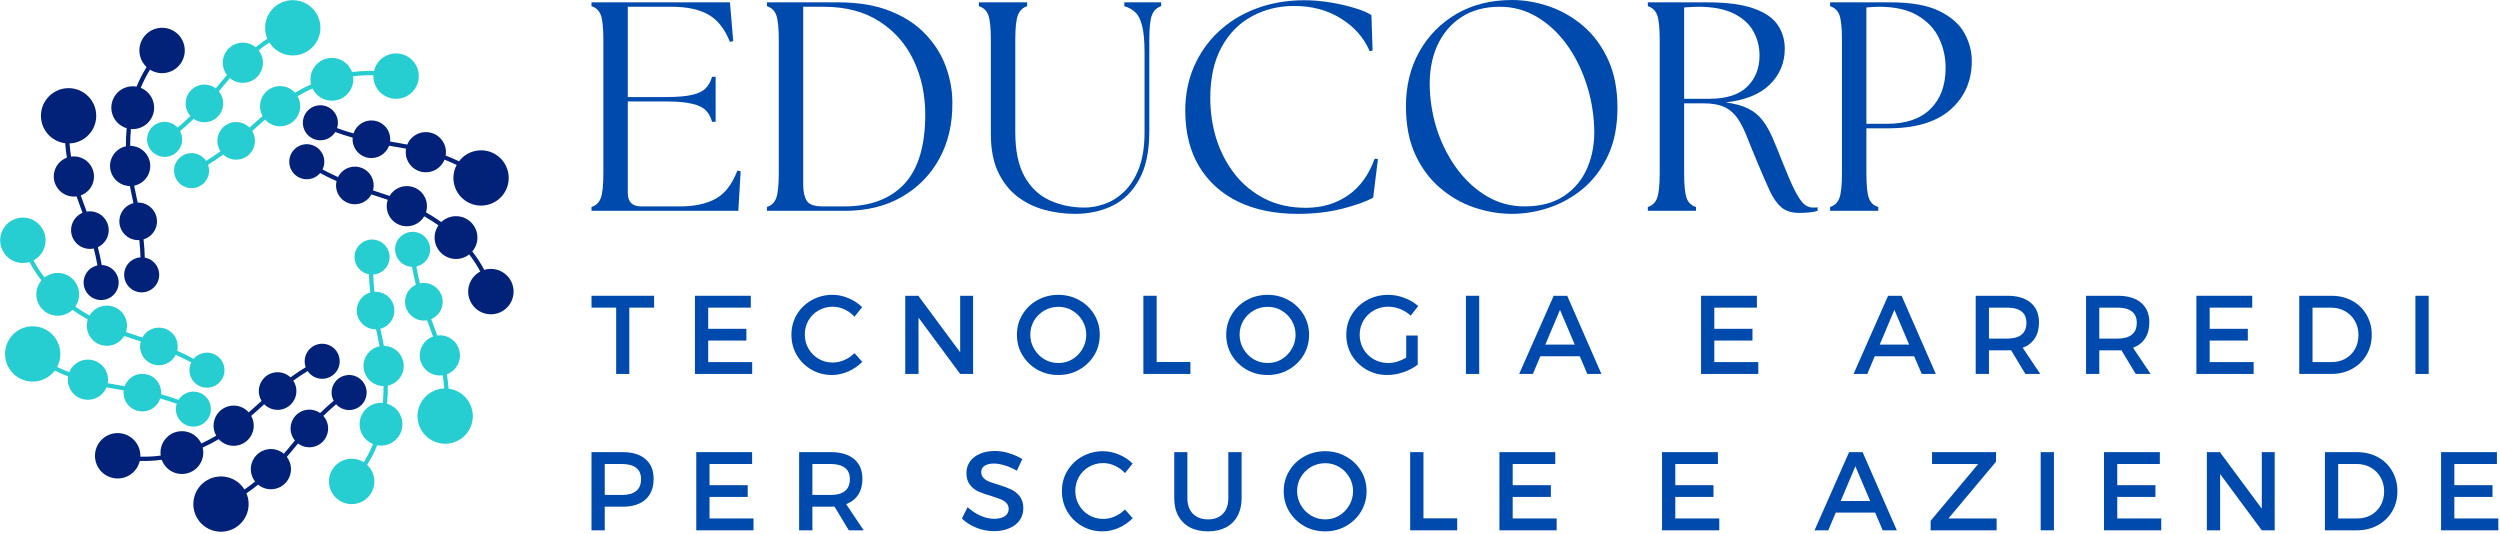
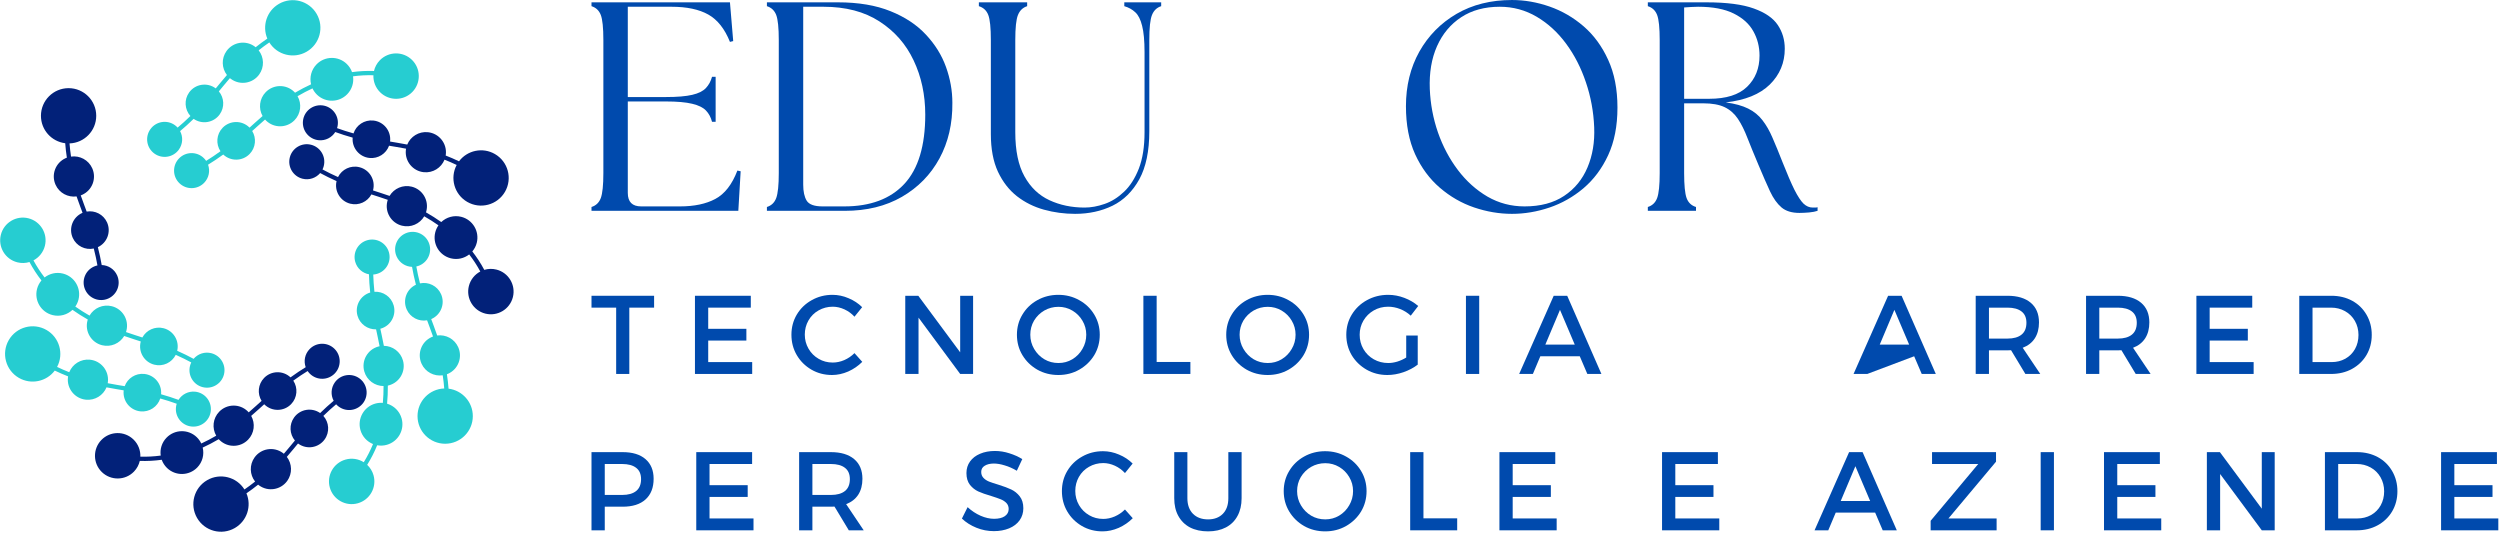
<svg xmlns="http://www.w3.org/2000/svg" width="100%" height="100%" viewBox="0 0 941 201" version="1.1" xml:space="preserve" style="fill-rule:evenodd;clip-rule:evenodd;stroke-linejoin:round;stroke-miterlimit:2;">
  <g transform="matrix(1,0,0,1,-23.299,-478.77)">
    <g transform="matrix(1,0,0,1,0,-128.257)">
      <g transform="matrix(2.102,0,0,2.102,-979.884,323.231)">
        <g transform="matrix(1,0,0,1,464.383,-174.145)">
          <g transform="matrix(1,0,0,1,116.058,346.909)">
            <g>
              <path d="M2.729,0L2.729,-0.687C3.531,-0.937 4.089,-1.469 4.396,-2.292C4.698,-3.109 4.854,-4.604 4.854,-6.771L4.854,-30.562C4.854,-32.771 4.698,-34.271 4.396,-35.062C4.089,-35.865 3.531,-36.396 2.729,-36.646L2.729,-37.333L27.521,-37.333L28.104,-30.396L27.521,-30.25C26.589,-32.583 25.297,-34.214 23.646,-35.146C21.99,-36.073 19.797,-36.542 17.063,-36.542L9.229,-36.542L9.229,-20.375L16.063,-20.375C18.073,-20.375 19.646,-20.505 20.771,-20.771C21.896,-21.031 22.714,-21.443 23.229,-22C23.74,-22.552 24.104,-23.219 24.313,-24L24.958,-24L24.958,-15.937L24.313,-15.937C24.104,-16.755 23.74,-17.427 23.229,-17.958C22.714,-18.5 21.896,-18.901 20.771,-19.167C19.646,-19.443 18.073,-19.583 16.063,-19.583L9.229,-19.583L9.229,-3.208C9.229,-1.594 10.026,-0.792 11.625,-0.792L18.563,-0.792C21.115,-0.792 23.229,-1.234 24.896,-2.125C26.573,-3.01 27.896,-4.708 28.854,-7.208L29.438,-7.083L29.021,0L2.729,0Z" style="fill:rgb(0,74,173);fill-rule:nonzero;" />
            </g>
          </g>
          <g transform="matrix(1,0,0,1,147.469,346.909)">
            <g>
              <path d="M2.729,0L2.729,-0.687C3.531,-0.937 4.089,-1.469 4.396,-2.292C4.698,-3.109 4.854,-4.604 4.854,-6.771L4.854,-30.562C4.854,-32.771 4.698,-34.271 4.396,-35.062C4.089,-35.865 3.531,-36.396 2.729,-36.646L2.729,-37.333L15.458,-37.333C19.125,-37.333 22.255,-36.802 24.854,-35.75C27.448,-34.708 29.563,-33.312 31.188,-31.562C32.823,-29.823 34.026,-27.896 34.792,-25.771C35.552,-23.656 35.938,-21.521 35.938,-19.354C35.979,-15.615 35.208,-12.292 33.625,-9.375C32.042,-6.469 29.797,-4.177 26.896,-2.5C24.005,-0.833 20.604,0 16.688,0L2.729,0ZM9.229,-4.687C9.229,-3.448 9.438,-2.49 9.854,-1.812C10.281,-1.13 11.229,-0.792 12.688,-0.792L16.583,-0.792C21.25,-0.792 24.833,-2.13 27.333,-4.812C29.833,-7.505 31.083,-11.646 31.083,-17.229C31.083,-20.781 30.385,-24.021 29,-26.937C27.625,-29.854 25.583,-32.177 22.875,-33.917C20.177,-35.667 16.839,-36.542 12.854,-36.542L9.229,-36.542L9.229,-4.687Z" style="fill:rgb(0,74,173);fill-rule:nonzero;" />
            </g>
          </g>
          <g transform="matrix(1,0,0,1,186.131,346.909)">
            <g>
              <path d="M19.25,0.542C17.333,0.542 15.469,0.292 13.667,-0.208C11.875,-0.708 10.271,-1.505 8.854,-2.604C7.438,-3.714 6.297,-5.177 5.438,-7C4.589,-8.833 4.167,-11.083 4.167,-13.75L4.167,-30.562C4.167,-32.771 4.01,-34.271 3.708,-35.062C3.401,-35.865 2.839,-36.396 2.021,-36.646L2.021,-37.333L10.667,-37.333L10.667,-36.646C9.885,-36.396 9.339,-35.865 9.021,-35.062C8.698,-34.271 8.542,-32.771 8.542,-30.562L8.542,-14.083C8.542,-10.776 9.089,-8.135 10.188,-6.167C11.281,-4.193 12.776,-2.771 14.667,-1.896C16.552,-1.021 18.651,-0.583 20.958,-0.583C22.094,-0.583 23.281,-0.797 24.521,-1.229C25.771,-1.656 26.938,-2.385 28.021,-3.417C29.104,-4.443 29.984,-5.823 30.667,-7.562C31.344,-9.312 31.688,-11.484 31.688,-14.083L31.688,-28.417C31.688,-30.443 31.542,-32.021 31.25,-33.146C30.969,-34.271 30.563,-35.073 30.021,-35.562C29.49,-36.062 28.839,-36.422 28.063,-36.646L28.063,-37.333L34.667,-37.333L34.667,-36.646C33.885,-36.396 33.339,-35.865 33.021,-35.062C32.698,-34.271 32.542,-32.771 32.542,-30.562L32.542,-14.25C32.542,-10.693 31.943,-7.823 30.75,-5.646C29.552,-3.479 27.958,-1.901 25.958,-0.917C23.969,0.052 21.734,0.542 19.25,0.542Z" style="fill:rgb(0,74,173);fill-rule:nonzero;" />
            </g>
          </g>
          <g transform="matrix(1,0,0,1,222.341,346.909)">
            <g>
-               <path d="M22.875,0.542C18.792,0.542 15.24,-0.187 12.229,-1.646C9.229,-3.104 6.901,-5.208 5.25,-7.958C3.594,-10.719 2.771,-14.042 2.771,-17.917C2.771,-20.76 3.281,-23.385 4.313,-25.792C5.354,-28.193 6.823,-30.292 8.729,-32.083C10.63,-33.875 12.885,-35.255 15.5,-36.229C18.109,-37.214 20.979,-37.708 24.104,-37.708C25.63,-37.708 27.188,-37.573 28.771,-37.312C30.354,-37.047 31.797,-36.714 33.104,-36.312C34.422,-35.922 35.422,-35.5 36.104,-35.042L36.313,-28.687L35.792,-28.583C34.76,-31 33.047,-32.948 30.646,-34.437C28.24,-35.937 25.458,-36.687 22.292,-36.687C19.484,-36.687 16.943,-36.062 14.667,-34.812C12.385,-33.573 10.583,-31.729 9.25,-29.271C7.917,-26.823 7.25,-23.792 7.25,-20.167C7.25,-17.667 7.609,-15.24 8.333,-12.896C9.068,-10.562 10.167,-8.458 11.625,-6.583C13.083,-4.719 14.875,-3.25 17,-2.167C19.135,-1.083 21.594,-0.542 24.375,-0.542C27.25,-0.542 29.76,-1.281 31.917,-2.771C34.068,-4.271 35.656,-6.458 36.688,-9.333L37.271,-9.271L36.417,-2.354C35.177,-1.672 33.359,-1.021 30.958,-0.396C28.552,0.229 25.859,0.542 22.875,0.542Z" style="fill:rgb(0,74,173);fill-rule:nonzero;" />
-             </g>
+               </g>
          </g>
          <g transform="matrix(1,0,0,1,261.857,346.909)">
            <g>
              <path d="M21.75,0.542C19.484,0.542 17.229,0.156 14.979,-0.604C12.74,-1.365 10.698,-2.542 8.854,-4.125C7.005,-5.708 5.526,-7.708 4.417,-10.125C3.318,-12.542 2.771,-15.406 2.771,-18.729C2.771,-22.38 3.568,-25.635 5.167,-28.5C6.776,-31.359 9,-33.615 11.833,-35.271C14.677,-36.922 17.984,-37.75 21.75,-37.75C24,-37.75 26.24,-37.359 28.479,-36.583C30.714,-35.802 32.75,-34.625 34.583,-33.042C36.417,-31.458 37.88,-29.458 38.979,-27.042C40.089,-24.625 40.646,-21.776 40.646,-18.5C40.646,-15.193 40.089,-12.344 38.979,-9.958C37.88,-7.583 36.406,-5.609 34.563,-4.042C32.714,-2.484 30.677,-1.333 28.458,-0.583C26.234,0.167 24,0.542 21.75,0.542ZM7.042,-21.812C7.151,-19.146 7.635,-16.552 8.5,-14.042C9.375,-11.542 10.568,-9.292 12.083,-7.292C13.594,-5.302 15.359,-3.719 17.375,-2.542C19.401,-1.375 21.609,-0.792 24,-0.792C26.844,-0.792 29.208,-1.417 31.083,-2.667C32.969,-3.917 34.365,-5.609 35.271,-7.75C36.188,-9.901 36.589,-12.312 36.479,-14.979C36.365,-17.755 35.875,-20.427 35,-23C34.135,-25.583 32.958,-27.885 31.458,-29.917C29.969,-31.943 28.214,-33.552 26.188,-34.75C24.156,-35.943 21.958,-36.542 19.583,-36.542C16.875,-36.542 14.568,-35.917 12.667,-34.667C10.76,-33.417 9.318,-31.687 8.333,-29.479C7.359,-27.281 6.927,-24.729 7.042,-21.812Z" style="fill:rgb(0,74,173);fill-rule:nonzero;" />
            </g>
          </g>
          <g transform="matrix(1,0,0,1,305.213,346.909)">
            <g>
              <path d="M29.875,0.375C28.51,0.375 27.443,0.047 26.667,-0.604C25.885,-1.271 25.198,-2.234 24.604,-3.5C24.021,-4.76 23.339,-6.318 22.563,-8.167C21.781,-10.01 21.125,-11.625 20.583,-13C20.052,-14.385 19.479,-15.547 18.854,-16.479C18.229,-17.406 17.438,-18.104 16.479,-18.562C15.521,-19.021 14.24,-19.25 12.646,-19.25L9.229,-19.25L9.229,-6.771C9.229,-4.604 9.375,-3.109 9.667,-2.292C9.969,-1.469 10.531,-0.937 11.354,-0.687L11.354,0L2.729,0L2.729,-0.687C3.531,-0.937 4.089,-1.469 4.396,-2.292C4.698,-3.109 4.854,-4.604 4.854,-6.771L4.854,-30.562C4.854,-32.771 4.698,-34.271 4.396,-35.062C4.089,-35.865 3.531,-36.396 2.729,-36.646L2.729,-37.333L13.229,-37.333C16.854,-37.333 19.677,-36.964 21.708,-36.229C23.734,-35.505 25.167,-34.521 26,-33.271C26.833,-32.031 27.25,-30.615 27.25,-29.021C27.25,-26.521 26.359,-24.385 24.583,-22.625C22.802,-20.875 20.172,-19.802 16.688,-19.417C18.323,-19.193 19.656,-18.823 20.688,-18.312C21.729,-17.797 22.583,-17.104 23.25,-16.229C23.927,-15.365 24.531,-14.312 25.063,-13.062C25.604,-11.823 26.193,-10.385 26.833,-8.75C27.677,-6.609 28.396,-4.948 28.979,-3.771C29.573,-2.604 30.115,-1.776 30.604,-1.292C31.104,-0.818 31.656,-0.583 32.271,-0.583L32.729,-0.583C32.854,-0.583 32.984,-0.604 33.125,-0.646L33.125,0C32.734,0.135 32.229,0.234 31.604,0.292C30.979,0.344 30.401,0.375 29.875,0.375ZM9.229,-20.062L13.708,-20.062C16.76,-20.062 19.026,-20.776 20.5,-22.208C21.984,-23.651 22.729,-25.51 22.729,-27.792C22.729,-29.385 22.359,-30.839 21.625,-32.146C20.901,-33.464 19.729,-34.526 18.104,-35.333C16.49,-36.135 14.365,-36.542 11.729,-36.542C11.339,-36.542 10.927,-36.526 10.5,-36.5C10.083,-36.484 9.656,-36.458 9.229,-36.417L9.229,-20.062Z" style="fill:rgb(0,74,173);fill-rule:nonzero;" />
            </g>
          </g>
          <g transform="matrix(1,0,0,1,337.85,346.909)">
            <g>
-               <path d="M2.729,0L2.729,-0.687C3.531,-0.937 4.089,-1.469 4.396,-2.292C4.698,-3.109 4.854,-4.604 4.854,-6.771L4.854,-30.562C4.854,-32.771 4.698,-34.271 4.396,-35.062C4.089,-35.865 3.531,-36.396 2.729,-36.646L2.729,-37.333L13.542,-37.333C17.234,-37.333 20.135,-36.818 22.25,-35.792C24.375,-34.76 25.88,-33.443 26.771,-31.833C27.656,-30.234 28.104,-28.568 28.104,-26.833C28.104,-23.276 26.833,-20.375 24.292,-18.125C21.75,-15.885 17.99,-14.771 13.021,-14.771L9.229,-14.771L9.229,-6.771C9.229,-4.604 9.375,-3.109 9.667,-2.292C9.969,-1.469 10.531,-0.937 11.354,-0.687L11.354,0L2.729,0ZM9.229,-15.583L12.917,-15.583C16.318,-15.583 18.917,-16.469 20.708,-18.25C22.51,-20.026 23.417,-22.479 23.417,-25.604C23.417,-27.521 23.01,-29.302 22.208,-30.958C21.417,-32.609 20.146,-33.948 18.396,-34.979C16.656,-36.021 14.344,-36.542 11.458,-36.542C11.109,-36.542 10.729,-36.526 10.313,-36.5C9.906,-36.484 9.547,-36.458 9.229,-36.417L9.229,-15.583Z" style="fill:rgb(0,74,173);fill-rule:nonzero;" />
-             </g>
+               </g>
          </g>
        </g>
        <g transform="matrix(1,0,0,1,508.5,-174.145)">
          <g transform="matrix(1,0,0,1,74.483,376.12)">
            <g>
              <path d="M0.188,-11.875L0.188,-14L11.396,-14L11.396,-11.875L6.958,-11.875L6.958,0L4.604,0L4.604,-11.875L0.188,-11.875Z" style="fill:rgb(0,74,173);fill-rule:nonzero;" />
            </g>
          </g>
          <g transform="matrix(1,0,0,1,91.362,376.12)">
            <g>
              <path d="M1.833,0L1.833,-14L11.833,-14L11.833,-11.875L4.208,-11.875L4.208,-8.083L11.042,-8.083L11.042,-5.979L4.208,-5.979L4.208,-2.125L12.083,-2.125L12.083,0L1.833,0Z" style="fill:rgb(0,74,173);fill-rule:nonzero;" />
            </g>
          </g>
          <g transform="matrix(1,0,0,1,109.782,376.12)">
            <g>
              <path d="M11.979,-10.25C11.479,-10.802 10.88,-11.24 10.188,-11.562C9.49,-11.88 8.792,-12.042 8.083,-12.042C7.167,-12.042 6.318,-11.818 5.542,-11.375C4.776,-10.943 4.172,-10.339 3.729,-9.562C3.297,-8.797 3.083,-7.958 3.083,-7.042C3.083,-6.135 3.302,-5.297 3.75,-4.521C4.193,-3.755 4.797,-3.151 5.563,-2.708C6.323,-2.26 7.167,-2.042 8.083,-2.042C8.776,-2.042 9.464,-2.187 10.146,-2.479C10.839,-2.781 11.448,-3.198 11.979,-3.729L13.375,-2.167C12.651,-1.443 11.813,-0.865 10.854,-0.437C9.896,-0.021 8.927,0.188 7.958,0.188C6.609,0.188 5.38,-0.13 4.271,-0.771C3.156,-1.422 2.281,-2.292 1.646,-3.375C1.005,-4.469 0.688,-5.687 0.688,-7.021C0.688,-8.339 1.005,-9.542 1.646,-10.625C2.297,-11.719 3.188,-12.583 4.313,-13.208C5.438,-13.844 6.677,-14.167 8.042,-14.167C9.026,-14.167 9.984,-13.964 10.917,-13.562C11.859,-13.172 12.672,-12.635 13.354,-11.958L11.979,-10.25Z" style="fill:rgb(0,74,173);fill-rule:nonzero;" />
            </g>
          </g>
          <g transform="matrix(1,0,0,1,129.022,376.12)">
            <g>
              <path d="M11.667,-3.875L11.667,-14L13.979,-14L13.979,0L11.667,0L4.208,-10.083L4.208,0L1.833,0L1.833,-14L4.167,-14L11.667,-3.875Z" style="fill:rgb(0,74,173);fill-rule:nonzero;" />
            </g>
          </g>
          <g transform="matrix(1,0,0,1,150.162,376.12)">
            <g>
              <path d="M8.104,-14.167C9.479,-14.167 10.729,-13.844 11.854,-13.208C12.99,-12.583 13.885,-11.719 14.542,-10.625C15.193,-9.542 15.521,-8.339 15.521,-7.021C15.521,-5.687 15.193,-4.469 14.542,-3.375C13.885,-2.292 12.99,-1.422 11.854,-0.771C10.729,-0.13 9.479,0.188 8.104,0.188C6.729,0.188 5.469,-0.13 4.333,-0.771C3.208,-1.422 2.318,-2.292 1.667,-3.375C1.01,-4.469 0.688,-5.687 0.688,-7.021C0.688,-8.339 1.01,-9.542 1.667,-10.625C2.318,-11.719 3.208,-12.583 4.333,-13.208C5.469,-13.844 6.729,-14.167 8.104,-14.167ZM8.125,-12.021C7.208,-12.021 6.359,-11.797 5.583,-11.354C4.818,-10.906 4.208,-10.302 3.75,-9.542C3.302,-8.776 3.083,-7.937 3.083,-7.021C3.083,-6.104 3.313,-5.255 3.771,-4.479C4.229,-3.698 4.839,-3.083 5.604,-2.625C6.365,-2.177 7.208,-1.958 8.125,-1.958C9.026,-1.958 9.854,-2.177 10.604,-2.625C11.365,-3.083 11.969,-3.698 12.417,-4.479C12.875,-5.255 13.104,-6.104 13.104,-7.021C13.104,-7.937 12.875,-8.776 12.417,-9.542C11.969,-10.302 11.365,-10.906 10.604,-11.354C9.854,-11.797 9.026,-12.021 8.125,-12.021Z" style="fill:rgb(0,74,173);fill-rule:nonzero;" />
            </g>
          </g>
          <g transform="matrix(1,0,0,1,171.662,376.12)">
            <g>
              <path d="M1.833,0L1.833,-14L4.208,-14L4.208,-2.146L10.25,-2.146L10.25,0L1.833,0Z" style="fill:rgb(0,74,173);fill-rule:nonzero;" />
            </g>
          </g>
          <g transform="matrix(1,0,0,1,187.642,376.12)">
            <g>
              <path d="M8.104,-14.167C9.479,-14.167 10.729,-13.844 11.854,-13.208C12.99,-12.583 13.885,-11.719 14.542,-10.625C15.193,-9.542 15.521,-8.339 15.521,-7.021C15.521,-5.687 15.193,-4.469 14.542,-3.375C13.885,-2.292 12.99,-1.422 11.854,-0.771C10.729,-0.13 9.479,0.188 8.104,0.188C6.729,0.188 5.469,-0.13 4.333,-0.771C3.208,-1.422 2.318,-2.292 1.667,-3.375C1.01,-4.469 0.688,-5.687 0.688,-7.021C0.688,-8.339 1.01,-9.542 1.667,-10.625C2.318,-11.719 3.208,-12.583 4.333,-13.208C5.469,-13.844 6.729,-14.167 8.104,-14.167ZM8.125,-12.021C7.208,-12.021 6.359,-11.797 5.583,-11.354C4.818,-10.906 4.208,-10.302 3.75,-9.542C3.302,-8.776 3.083,-7.937 3.083,-7.021C3.083,-6.104 3.313,-5.255 3.771,-4.479C4.229,-3.698 4.839,-3.083 5.604,-2.625C6.365,-2.177 7.208,-1.958 8.125,-1.958C9.026,-1.958 9.854,-2.177 10.604,-2.625C11.365,-3.083 11.969,-3.698 12.417,-4.479C12.875,-5.255 13.104,-6.104 13.104,-7.021C13.104,-7.937 12.875,-8.776 12.417,-9.542C11.969,-10.302 11.365,-10.906 10.604,-11.354C9.854,-11.797 9.026,-12.021 8.125,-12.021Z" style="fill:rgb(0,74,173);fill-rule:nonzero;" />
            </g>
          </g>
          <g transform="matrix(1,0,0,1,209.142,376.12)">
            <g>
              <path d="M11.417,-6.875L13.479,-6.875L13.479,-1.667C12.755,-1.109 11.901,-0.656 10.917,-0.312C9.943,0.021 8.984,0.188 8.042,0.188C6.677,0.188 5.438,-0.13 4.313,-0.771C3.188,-1.422 2.297,-2.292 1.646,-3.375C1.005,-4.469 0.688,-5.687 0.688,-7.021C0.688,-8.339 1.01,-9.542 1.667,-10.625C2.333,-11.719 3.234,-12.583 4.375,-13.208C5.526,-13.844 6.797,-14.167 8.188,-14.167C9.172,-14.167 10.135,-13.984 11.083,-13.625C12.042,-13.26 12.865,-12.776 13.563,-12.167L12.229,-10.437C11.672,-10.948 11.042,-11.344 10.333,-11.625C9.625,-11.901 8.906,-12.042 8.188,-12.042C7.24,-12.042 6.38,-11.818 5.604,-11.375C4.823,-10.927 4.208,-10.318 3.75,-9.542C3.302,-8.776 3.083,-7.937 3.083,-7.021C3.083,-6.089 3.302,-5.234 3.75,-4.458C4.208,-3.677 4.823,-3.068 5.604,-2.625C6.396,-2.177 7.26,-1.958 8.208,-1.958C8.719,-1.958 9.255,-2.042 9.813,-2.208C10.38,-2.385 10.917,-2.63 11.417,-2.937L11.417,-6.875Z" style="fill:rgb(0,74,173);fill-rule:nonzero;" />
            </g>
          </g>
          <g transform="matrix(1,0,0,1,229.422,376.12)">
            <g>
              <rect x="1.833" y="-14" width="2.375" height="14" style="fill:rgb(0,74,173);fill-rule:nonzero;" />
            </g>
          </g>
          <g transform="matrix(1,0,0,1,240.762,376.12)">
            <g>
              <path d="M14.75,0L12.229,0L10.875,-3.167L3.813,-3.167L2.479,0L0.021,0L6.208,-14L8.625,-14L14.75,0ZM7.333,-11.479L4.708,-5.25L9.979,-5.25L7.333,-11.479Z" style="fill:rgb(0,74,173);fill-rule:nonzero;" />
            </g>
          </g>
          <g transform="matrix(1,0,0,1,271.522,376.12)">
            <g>
-               <path d="M1.833,0L1.833,-14L11.833,-14L11.833,-11.875L4.208,-11.875L4.208,-8.083L11.042,-8.083L11.042,-5.979L4.208,-5.979L4.208,-2.125L12.083,-2.125L12.083,0L1.833,0Z" style="fill:rgb(0,74,173);fill-rule:nonzero;" />
-             </g>
+               </g>
          </g>
          <g transform="matrix(1,0,0,1,300.642,376.12)">
            <g>
-               <path d="M14.75,0L12.229,0L10.875,-3.167L3.813,-3.167L2.479,0L0.021,0L6.208,-14L8.625,-14L14.75,0ZM7.333,-11.479L4.708,-5.25L9.979,-5.25L7.333,-11.479Z" style="fill:rgb(0,74,173);fill-rule:nonzero;" />
+               <path d="M14.75,0L12.229,0L10.875,-3.167L2.479,0L0.021,0L6.208,-14L8.625,-14L14.75,0ZM7.333,-11.479L4.708,-5.25L9.979,-5.25L7.333,-11.479Z" style="fill:rgb(0,74,173);fill-rule:nonzero;" />
            </g>
          </g>
          <g transform="matrix(1,0,0,1,320.702,376.12)">
            <g>
              <path d="M13.396,0L10.729,0L8.167,-4.25C8.026,-4.234 7.813,-4.229 7.521,-4.229L4.208,-4.229L4.208,0L1.833,0L1.833,-14L7.521,-14C9.313,-14 10.698,-13.583 11.688,-12.75C12.672,-11.917 13.167,-10.74 13.167,-9.229C13.167,-8.104 12.917,-7.151 12.417,-6.375C11.917,-5.609 11.193,-5.047 10.25,-4.687L13.396,0ZM4.208,-6.333L7.521,-6.333C8.615,-6.333 9.458,-6.568 10.042,-7.042C10.625,-7.51 10.917,-8.219 10.917,-9.167C10.917,-10.068 10.625,-10.74 10.042,-11.187C9.458,-11.646 8.615,-11.875 7.521,-11.875L4.208,-11.875L4.208,-6.333Z" style="fill:rgb(0,74,173);fill-rule:nonzero;" />
            </g>
          </g>
          <g transform="matrix(1,0,0,1,340.462,376.12)">
            <g>
              <path d="M13.396,0L10.729,0L8.167,-4.25C8.026,-4.234 7.813,-4.229 7.521,-4.229L4.208,-4.229L4.208,0L1.833,0L1.833,-14L7.521,-14C9.313,-14 10.698,-13.583 11.688,-12.75C12.672,-11.917 13.167,-10.74 13.167,-9.229C13.167,-8.104 12.917,-7.151 12.417,-6.375C11.917,-5.609 11.193,-5.047 10.25,-4.687L13.396,0ZM4.208,-6.333L7.521,-6.333C8.615,-6.333 9.458,-6.568 10.042,-7.042C10.625,-7.51 10.917,-8.219 10.917,-9.167C10.917,-10.068 10.625,-10.74 10.042,-11.187C9.458,-11.646 8.615,-11.875 7.521,-11.875L4.208,-11.875L4.208,-6.333Z" style="fill:rgb(0,74,173);fill-rule:nonzero;" />
            </g>
          </g>
          <g transform="matrix(1,0,0,1,360.222,376.12)">
            <g>
              <path d="M1.833,0L1.833,-14L11.833,-14L11.833,-11.875L4.208,-11.875L4.208,-8.083L11.042,-8.083L11.042,-5.979L4.208,-5.979L4.208,-2.125L12.083,-2.125L12.083,0L1.833,0Z" style="fill:rgb(0,74,173);fill-rule:nonzero;" />
            </g>
          </g>
          <g transform="matrix(1,0,0,1,378.642,376.12)">
            <g>
              <path d="M7.583,-14C8.969,-14 10.214,-13.698 11.313,-13.104C12.406,-12.505 13.26,-11.672 13.875,-10.604C14.5,-9.531 14.813,-8.333 14.813,-7C14.813,-5.667 14.5,-4.464 13.875,-3.396C13.25,-2.339 12.38,-1.505 11.271,-0.896C10.172,-0.297 8.922,0 7.521,0L1.833,0L1.833,-14L7.583,-14ZM7.646,-2.125C8.531,-2.125 9.344,-2.323 10.083,-2.729C10.818,-3.146 11.396,-3.719 11.813,-4.458C12.229,-5.208 12.438,-6.047 12.438,-6.979C12.438,-7.906 12.219,-8.75 11.792,-9.5C11.359,-10.25 10.771,-10.833 10.021,-11.25C9.271,-11.667 8.443,-11.875 7.542,-11.875L4.208,-11.875L4.208,-2.125L7.646,-2.125Z" style="fill:rgb(0,74,173);fill-rule:nonzero;" />
            </g>
          </g>
          <g transform="matrix(1,0,0,1,399.442,376.12)">
            <g>
-               <rect x="1.833" y="-14" width="2.375" height="14" style="fill:rgb(0,74,173);fill-rule:nonzero;" />
-             </g>
+               </g>
          </g>
        </g>
        <g transform="matrix(1,0,0,1,513.511,-174.145)">
          <g transform="matrix(1,0,0,1,67.826,404.12)">
            <g>
              <path d="M7.417,-14C9.177,-14 10.542,-13.583 11.5,-12.75C12.469,-11.917 12.958,-10.74 12.958,-9.229C12.958,-7.63 12.469,-6.396 11.5,-5.521C10.542,-4.656 9.177,-4.229 7.417,-4.229L4.208,-4.229L4.208,0L1.833,0L1.833,-14L7.417,-14ZM7.313,-6.333C8.406,-6.333 9.25,-6.568 9.833,-7.042C10.417,-7.51 10.708,-8.219 10.708,-9.167C10.708,-10.068 10.417,-10.74 9.833,-11.187C9.25,-11.646 8.406,-11.875 7.313,-11.875L4.208,-11.875L4.208,-6.333L7.313,-6.333Z" style="fill:rgb(0,74,173);fill-rule:nonzero;" />
            </g>
          </g>
          <g transform="matrix(1,0,0,1,86.586,404.12)">
            <g>
              <path d="M1.833,0L1.833,-14L11.833,-14L11.833,-11.875L4.208,-11.875L4.208,-8.083L11.042,-8.083L11.042,-5.979L4.208,-5.979L4.208,-2.125L12.083,-2.125L12.083,0L1.833,0Z" style="fill:rgb(0,74,173);fill-rule:nonzero;" />
            </g>
          </g>
          <g transform="matrix(1,0,0,1,105.006,404.12)">
            <g>
              <path d="M13.396,0L10.729,0L8.167,-4.25C8.026,-4.234 7.813,-4.229 7.521,-4.229L4.208,-4.229L4.208,0L1.833,0L1.833,-14L7.521,-14C9.313,-14 10.698,-13.583 11.688,-12.75C12.672,-11.917 13.167,-10.74 13.167,-9.229C13.167,-8.104 12.917,-7.151 12.417,-6.375C11.917,-5.609 11.193,-5.047 10.25,-4.687L13.396,0ZM4.208,-6.333L7.521,-6.333C8.615,-6.333 9.458,-6.568 10.042,-7.042C10.625,-7.51 10.917,-8.219 10.917,-9.167C10.917,-10.068 10.625,-10.74 10.042,-11.187C9.458,-11.646 8.615,-11.875 7.521,-11.875L4.208,-11.875L4.208,-6.333Z" style="fill:rgb(0,74,173);fill-rule:nonzero;" />
            </g>
          </g>
          <g transform="matrix(1,0,0,1,135.466,404.12)">
            <g>
              <path d="M10.354,-10.667C9.63,-11.094 8.906,-11.417 8.188,-11.625C7.479,-11.844 6.833,-11.958 6.25,-11.958C5.568,-11.958 5.021,-11.823 4.604,-11.562C4.188,-11.312 3.979,-10.943 3.979,-10.458C3.979,-10.026 4.109,-9.672 4.375,-9.396C4.635,-9.115 4.969,-8.896 5.375,-8.729C5.776,-8.573 6.339,-8.385 7.063,-8.167C8.005,-7.875 8.771,-7.589 9.354,-7.312C9.948,-7.031 10.458,-6.625 10.875,-6.083C11.302,-5.542 11.521,-4.833 11.521,-3.958C11.521,-3.135 11.297,-2.417 10.854,-1.792C10.406,-1.167 9.781,-0.687 8.979,-0.354C8.172,-0.021 7.26,0.146 6.25,0.146C5.167,0.146 4.125,-0.052 3.125,-0.458C2.125,-0.859 1.255,-1.406 0.521,-2.104L1.542,-4.146C2.25,-3.49 3.026,-2.979 3.875,-2.604C4.719,-2.24 5.521,-2.062 6.271,-2.062C7.089,-2.062 7.729,-2.214 8.188,-2.521C8.656,-2.839 8.896,-3.271 8.896,-3.812C8.896,-4.255 8.755,-4.615 8.479,-4.896C8.214,-5.172 7.875,-5.396 7.458,-5.562C7.042,-5.729 6.479,-5.922 5.771,-6.146C4.813,-6.422 4.042,-6.693 3.458,-6.958C2.885,-7.219 2.385,-7.615 1.958,-8.146C1.542,-8.687 1.333,-9.385 1.333,-10.25C1.333,-11.042 1.547,-11.734 1.979,-12.333C2.406,-12.927 3.005,-13.385 3.771,-13.708C4.547,-14.042 5.438,-14.208 6.438,-14.208C7.313,-14.208 8.172,-14.068 9.021,-13.792C9.88,-13.526 10.651,-13.177 11.333,-12.75L10.354,-10.667Z" style="fill:rgb(0,74,173);fill-rule:nonzero;" />
            </g>
          </g>
          <g transform="matrix(1,0,0,1,153.206,404.12)">
            <g>
              <path d="M11.979,-10.25C11.479,-10.802 10.88,-11.24 10.188,-11.562C9.49,-11.88 8.792,-12.042 8.083,-12.042C7.167,-12.042 6.318,-11.818 5.542,-11.375C4.776,-10.943 4.172,-10.339 3.729,-9.562C3.297,-8.797 3.083,-7.958 3.083,-7.042C3.083,-6.135 3.302,-5.297 3.75,-4.521C4.193,-3.755 4.797,-3.151 5.563,-2.708C6.323,-2.26 7.167,-2.042 8.083,-2.042C8.776,-2.042 9.464,-2.187 10.146,-2.479C10.839,-2.781 11.448,-3.198 11.979,-3.729L13.375,-2.167C12.651,-1.443 11.813,-0.865 10.854,-0.437C9.896,-0.021 8.927,0.188 7.958,0.188C6.609,0.188 5.38,-0.13 4.271,-0.771C3.156,-1.422 2.281,-2.292 1.646,-3.375C1.005,-4.469 0.688,-5.687 0.688,-7.021C0.688,-8.339 1.005,-9.542 1.646,-10.625C2.297,-11.719 3.188,-12.583 4.313,-13.208C5.438,-13.844 6.677,-14.167 8.042,-14.167C9.026,-14.167 9.984,-13.964 10.917,-13.562C11.859,-13.172 12.672,-12.635 13.354,-11.958L11.979,-10.25Z" style="fill:rgb(0,74,173);fill-rule:nonzero;" />
            </g>
          </g>
          <g transform="matrix(1,0,0,1,172.446,404.12)">
            <g>
              <path d="M3.917,-5.75C3.917,-4.568 4.25,-3.635 4.917,-2.958C5.583,-2.292 6.484,-1.958 7.625,-1.958C8.734,-1.958 9.615,-2.292 10.271,-2.958C10.922,-3.625 11.25,-4.552 11.25,-5.75L11.25,-14L13.625,-14L13.625,-5.75C13.625,-4.526 13.38,-3.469 12.896,-2.583C12.422,-1.693 11.729,-1.005 10.813,-0.521C9.906,-0.047 8.844,0.188 7.625,0.188C6.375,0.188 5.292,-0.047 4.375,-0.521C3.469,-1.005 2.776,-1.693 2.292,-2.583C1.802,-3.469 1.563,-4.526 1.563,-5.75L1.563,-14L3.917,-14L3.917,-5.75Z" style="fill:rgb(0,74,173);fill-rule:nonzero;" />
            </g>
          </g>
          <g transform="matrix(1,0,0,1,192.926,404.12)">
            <g>
              <path d="M8.104,-14.167C9.479,-14.167 10.729,-13.844 11.854,-13.208C12.99,-12.583 13.885,-11.719 14.542,-10.625C15.193,-9.542 15.521,-8.339 15.521,-7.021C15.521,-5.687 15.193,-4.469 14.542,-3.375C13.885,-2.292 12.99,-1.422 11.854,-0.771C10.729,-0.13 9.479,0.188 8.104,0.188C6.729,0.188 5.469,-0.13 4.333,-0.771C3.208,-1.422 2.318,-2.292 1.667,-3.375C1.01,-4.469 0.688,-5.687 0.688,-7.021C0.688,-8.339 1.01,-9.542 1.667,-10.625C2.318,-11.719 3.208,-12.583 4.333,-13.208C5.469,-13.844 6.729,-14.167 8.104,-14.167ZM8.125,-12.021C7.208,-12.021 6.359,-11.797 5.583,-11.354C4.818,-10.906 4.208,-10.302 3.75,-9.542C3.302,-8.776 3.083,-7.937 3.083,-7.021C3.083,-6.104 3.313,-5.255 3.771,-4.479C4.229,-3.698 4.839,-3.083 5.604,-2.625C6.365,-2.177 7.208,-1.958 8.125,-1.958C9.026,-1.958 9.854,-2.177 10.604,-2.625C11.365,-3.083 11.969,-3.698 12.417,-4.479C12.875,-5.255 13.104,-6.104 13.104,-7.021C13.104,-7.937 12.875,-8.776 12.417,-9.542C11.969,-10.302 11.365,-10.906 10.604,-11.354C9.854,-11.797 9.026,-12.021 8.125,-12.021Z" style="fill:rgb(0,74,173);fill-rule:nonzero;" />
            </g>
          </g>
          <g transform="matrix(1,0,0,1,214.426,404.12)">
            <g>
              <path d="M1.833,0L1.833,-14L4.208,-14L4.208,-2.146L10.25,-2.146L10.25,0L1.833,0Z" style="fill:rgb(0,74,173);fill-rule:nonzero;" />
            </g>
          </g>
          <g transform="matrix(1,0,0,1,230.406,404.12)">
            <g>
              <path d="M1.833,0L1.833,-14L11.833,-14L11.833,-11.875L4.208,-11.875L4.208,-8.083L11.042,-8.083L11.042,-5.979L4.208,-5.979L4.208,-2.125L12.083,-2.125L12.083,0L1.833,0Z" style="fill:rgb(0,74,173);fill-rule:nonzero;" />
            </g>
          </g>
          <g transform="matrix(1,0,0,1,259.526,404.12)">
            <g>
              <path d="M1.833,0L1.833,-14L11.833,-14L11.833,-11.875L4.208,-11.875L4.208,-8.083L11.042,-8.083L11.042,-5.979L4.208,-5.979L4.208,-2.125L12.083,-2.125L12.083,0L1.833,0Z" style="fill:rgb(0,74,173);fill-rule:nonzero;" />
            </g>
          </g>
          <g transform="matrix(1,0,0,1,288.646,404.12)">
            <g>
              <path d="M14.75,0L12.229,0L10.875,-3.167L3.813,-3.167L2.479,0L0.021,0L6.208,-14L8.625,-14L14.75,0ZM7.333,-11.479L4.708,-5.25L9.979,-5.25L7.333,-11.479Z" style="fill:rgb(0,74,173);fill-rule:nonzero;" />
            </g>
          </g>
          <g transform="matrix(1,0,0,1,308.706,404.12)">
            <g>
              <path d="M1,-11.875L1,-14L12.458,-14L12.458,-12.292L3.938,-2.125L12.563,-2.125L12.563,0L0.75,0L0.75,-1.708L9.271,-11.875L1,-11.875Z" style="fill:rgb(0,74,173);fill-rule:nonzero;" />
            </g>
          </g>
          <g transform="matrix(1,0,0,1,327.326,404.12)">
            <g>
              <rect x="1.833" y="-14" width="2.375" height="14" style="fill:rgb(0,74,173);fill-rule:nonzero;" />
            </g>
          </g>
          <g transform="matrix(1,0,0,1,338.666,404.12)">
            <g>
              <path d="M1.833,0L1.833,-14L11.833,-14L11.833,-11.875L4.208,-11.875L4.208,-8.083L11.042,-8.083L11.042,-5.979L4.208,-5.979L4.208,-2.125L12.083,-2.125L12.083,0L1.833,0Z" style="fill:rgb(0,74,173);fill-rule:nonzero;" />
            </g>
          </g>
          <g transform="matrix(1,0,0,1,357.086,404.12)">
            <g>
              <path d="M11.667,-3.875L11.667,-14L13.979,-14L13.979,0L11.667,0L4.208,-10.083L4.208,0L1.833,0L1.833,-14L4.167,-14L11.667,-3.875Z" style="fill:rgb(0,74,173);fill-rule:nonzero;" />
            </g>
          </g>
          <g transform="matrix(1,0,0,1,378.226,404.12)">
            <g>
              <path d="M7.583,-14C8.969,-14 10.214,-13.698 11.313,-13.104C12.406,-12.505 13.26,-11.672 13.875,-10.604C14.5,-9.531 14.813,-8.333 14.813,-7C14.813,-5.667 14.5,-4.464 13.875,-3.396C13.25,-2.339 12.38,-1.505 11.271,-0.896C10.172,-0.297 8.922,0 7.521,0L1.833,0L1.833,-14L7.583,-14ZM7.646,-2.125C8.531,-2.125 9.344,-2.323 10.083,-2.729C10.818,-3.146 11.396,-3.719 11.813,-4.458C12.229,-5.208 12.438,-6.047 12.438,-6.979C12.438,-7.906 12.219,-8.75 11.792,-9.5C11.359,-10.25 10.771,-10.833 10.021,-11.25C9.271,-11.667 8.443,-11.875 7.542,-11.875L4.208,-11.875L4.208,-2.125L7.646,-2.125Z" style="fill:rgb(0,74,173);fill-rule:nonzero;" />
            </g>
          </g>
          <g transform="matrix(1,0,0,1,399.026,404.12)">
            <g>
              <path d="M1.833,0L1.833,-14L11.833,-14L11.833,-11.875L4.208,-11.875L4.208,-8.083L11.042,-8.083L11.042,-5.979L4.208,-5.979L4.208,-2.125L12.083,-2.125L12.083,0L1.833,0Z" style="fill:rgb(0,74,173);fill-rule:nonzero;" />
            </g>
          </g>
        </g>
      </g>
      <g transform="matrix(1.018,0,0,1.018,-126.042,508.514)">
        <path d="M213.292,145.25C214.906,143.901 216.578,142.391 218.297,140.714C221.406,142.885 225.693,142.172 227.922,139.083C229.823,136.448 229.615,132.932 227.62,130.552C228.208,129.849 228.802,129.13 229.401,128.396C230.167,127.453 230.938,126.547 231.708,125.661C231.849,125.776 231.995,125.891 232.146,126C235.474,128.401 240.12,127.651 242.526,124.323C244.51,121.573 244.339,117.917 242.339,115.38C243.641,114.333 244.958,113.365 246.281,112.458C249.182,117.115 255.276,118.667 260.063,115.901C264.948,113.083 266.625,106.828 263.802,101.943C260.979,97.052 254.729,95.38 249.839,98.198C245.318,100.813 243.552,106.354 245.542,111.042C244.089,112.031 242.651,113.094 241.224,114.24C241.104,114.135 240.979,114.036 240.849,113.943C237.516,111.542 232.87,112.292 230.469,115.62C228.495,118.354 228.651,121.974 230.609,124.51C229.792,125.443 228.979,126.406 228.177,127.396C227.599,128.099 227.031,128.786 226.469,129.458C226.427,129.432 226.391,129.401 226.354,129.375C223.24,127.125 218.891,127.828 216.641,130.943C214.693,133.646 214.964,137.276 217.104,139.661C215.484,141.245 213.906,142.677 212.375,143.953C212.078,143.625 211.74,143.323 211.37,143.052C208.469,140.958 204.422,141.609 202.328,144.51C200.234,147.411 200.885,151.458 203.786,153.552C206.688,155.646 210.734,154.995 212.828,152.094C214.328,150.021 214.417,147.359 213.292,145.25" style="fill:rgb(38,205,209);fill-rule:nonzero;" />
        <path d="M299.172,130.766C302.401,127.443 302.328,122.125 299.005,118.896C295.677,115.667 290.365,115.74 287.135,119.063C286.031,120.203 285.313,121.573 284.979,123.016C282.271,122.922 279.563,123.068 276.859,123.438C276.469,122.333 275.823,121.297 274.922,120.422C271.786,117.375 266.781,117.448 263.734,120.578C261.771,122.599 261.104,125.396 261.714,127.948C259.734,128.859 257.755,129.891 255.781,131.052C255.677,130.932 255.568,130.818 255.453,130.703C252.505,127.844 247.797,127.911 244.938,130.854C242.589,133.271 242.214,136.875 243.786,139.672C242.839,140.474 241.896,141.307 240.958,142.167C240.286,142.781 239.625,143.38 238.969,143.964C238.932,143.932 238.901,143.896 238.865,143.859C236.109,141.182 231.708,141.245 229.031,144C226.708,146.391 226.448,150.026 228.219,152.693C226.385,154.026 224.615,155.214 222.917,156.25C222.672,155.885 222.38,155.536 222.052,155.214C219.484,152.719 215.385,152.781 212.896,155.344C210.401,157.906 210.458,162.01 213.021,164.5C215.589,166.995 219.688,166.938 222.182,164.37C223.964,162.542 224.443,159.922 223.63,157.667C225.427,156.573 227.302,155.318 229.245,153.906C232.005,156.51 236.354,156.427 239.005,153.698C241.271,151.365 241.573,147.859 239.948,145.208C240.635,144.599 241.323,143.979 242.026,143.339C242.917,142.521 243.813,141.729 244.708,140.964C244.828,141.104 244.953,141.24 245.089,141.37C248.031,144.229 252.734,144.161 255.599,141.219C257.969,138.781 258.328,135.146 256.719,132.339C258.557,131.266 260.396,130.307 262.24,129.453C262.635,130.297 263.188,131.083 263.891,131.771C267.026,134.818 272.036,134.745 275.083,131.609C276.854,129.786 277.568,127.328 277.24,124.99C279.75,124.651 282.26,124.521 284.766,124.594C284.682,126.885 285.526,129.208 287.302,130.932C290.625,134.161 295.943,134.089 299.172,130.766" style="fill:rgb(38,205,209);fill-rule:nonzero;" />
        <path d="M270.661,145.589C272.635,146.318 274.781,147.005 277.094,147.656C276.766,151.432 279.531,154.792 283.318,155.177C286.547,155.505 289.49,153.568 290.552,150.651C291.458,150.807 292.375,150.964 293.313,151.115C294.51,151.307 295.682,151.521 296.839,151.745C296.807,151.927 296.776,152.109 296.76,152.292C296.344,156.38 299.318,160.026 303.401,160.443C306.776,160.786 309.854,158.813 311.057,155.813C312.609,156.417 314.104,157.073 315.552,157.766C312.974,162.604 314.672,168.656 319.464,171.422C324.349,174.245 330.599,172.568 333.422,167.682C336.245,162.792 334.573,156.542 329.682,153.719C325.161,151.109 319.474,152.349 316.411,156.417C314.833,155.651 313.188,154.938 311.484,154.276C311.51,154.12 311.536,153.964 311.552,153.802C311.969,149.719 308.995,146.068 304.906,145.651C301.557,145.307 298.5,147.255 297.276,150.219C296.063,149.979 294.828,149.755 293.568,149.552C292.672,149.406 291.792,149.26 290.922,149.104C290.927,149.057 290.938,149.01 290.943,148.964C291.333,145.141 288.547,141.729 284.729,141.339C281.411,141 278.401,143.052 277.411,146.099C275.224,145.484 273.198,144.833 271.328,144.151C271.464,143.729 271.557,143.286 271.604,142.828C271.969,139.266 269.375,136.089 265.818,135.729C262.26,135.365 259.078,137.953 258.719,141.51C258.354,145.073 260.948,148.25 264.505,148.615C267.047,148.87 269.396,147.62 270.661,145.589" style="fill:rgb(2,33,121);fill-rule:nonzero;" />
        <path d="M326.146,212.724C330.641,213.859 335.203,211.135 336.339,206.641C337.474,202.151 334.755,197.583 330.26,196.448C328.724,196.057 327.177,196.12 325.76,196.552C324.484,194.167 323.01,191.891 321.333,189.734C322.099,188.844 322.672,187.766 322.979,186.552C324.052,182.313 321.484,178.01 317.245,176.938C314.516,176.25 311.76,177.073 309.854,178.875C308.078,177.615 306.193,176.417 304.203,175.286C304.25,175.135 304.297,174.984 304.339,174.828C305.344,170.849 302.932,166.807 298.953,165.797C295.682,164.974 292.375,166.453 290.74,169.208C289.568,168.792 288.38,168.391 287.161,168.01C286.297,167.734 285.448,167.458 284.615,167.182C284.625,167.135 284.641,167.094 284.651,167.042C285.594,163.318 283.339,159.536 279.615,158.599C276.38,157.776 273.104,159.37 271.682,162.24C269.609,161.318 267.698,160.375 265.948,159.427C266.141,159.031 266.297,158.604 266.411,158.161C267.286,154.693 265.188,151.167 261.719,150.292C258.25,149.417 254.729,151.516 253.854,154.984C252.979,158.453 255.078,161.974 258.547,162.849C261.021,163.479 263.531,162.583 265.078,160.755C266.927,161.766 268.948,162.755 271.141,163.734C270.266,167.427 272.51,171.151 276.203,172.083C279.354,172.88 282.542,171.391 284.021,168.656C284.896,168.943 285.781,169.229 286.688,169.516C287.839,169.885 288.969,170.26 290.078,170.656C290.021,170.828 289.969,171.005 289.922,171.182C288.917,175.167 291.328,179.208 295.307,180.214C298.599,181.047 301.932,179.542 303.557,176.745C305.406,177.802 307.156,178.911 308.818,180.083C308.286,180.849 307.875,181.719 307.635,182.672C306.563,186.911 309.13,191.214 313.37,192.281C315.833,192.906 318.323,192.297 320.182,190.844C321.729,192.844 323.099,194.953 324.286,197.161C322.26,198.234 320.672,200.13 320.068,202.526C318.932,207.021 321.651,211.583 326.146,212.724" style="fill:rgb(2,33,121);fill-rule:nonzero;" />
        <path d="M299.052,195.443C299.411,197.521 299.885,199.719 300.479,202.047C297.042,203.651 295.516,207.724 297.078,211.198C298.406,214.161 301.557,215.74 304.615,215.203C304.932,216.063 305.255,216.938 305.594,217.828C306.021,218.958 306.427,220.078 306.807,221.193C306.635,221.255 306.464,221.323 306.297,221.396C302.547,223.078 300.875,227.479 302.557,231.224C303.948,234.323 307.198,236 310.396,235.536C310.646,237.188 310.833,238.807 310.953,240.411C305.474,240.594 301.078,245.094 301.078,250.625C301.078,256.266 305.656,260.844 311.302,260.844C316.948,260.844 321.521,256.266 321.521,250.625C321.521,245.401 317.604,241.099 312.552,240.479C312.422,238.729 312.219,236.948 311.943,235.141C312.089,235.083 312.24,235.026 312.385,234.964C316.13,233.281 317.802,228.88 316.12,225.135C314.74,222.057 311.531,220.385 308.349,220.813C307.953,219.635 307.526,218.453 307.073,217.26C306.75,216.411 306.438,215.578 306.135,214.75C306.182,214.729 306.224,214.714 306.271,214.698C309.776,213.12 311.339,209.005 309.766,205.5C308.401,202.458 305.12,200.88 301.984,201.547C301.427,199.344 300.974,197.26 300.635,195.302C301.063,195.208 301.495,195.068 301.917,194.88C305.177,193.411 306.635,189.583 305.172,186.318C303.708,183.052 299.875,181.599 296.609,183.063C293.349,184.526 291.891,188.359 293.354,191.625C294.401,193.958 296.661,195.365 299.052,195.443" style="fill:rgb(38,205,209);fill-rule:nonzero;" />
        <path d="M268.656,277.063C269.917,281.521 274.557,284.115 279.016,282.849C283.479,281.583 286.068,276.948 284.807,272.49C284.375,270.964 283.547,269.656 282.464,268.646C283.896,266.344 285.125,263.932 286.156,261.406C287.313,261.615 288.531,261.578 289.74,261.234C293.943,260.042 296.385,255.672 295.193,251.464C294.427,248.755 292.339,246.776 289.823,246.031C290.026,243.859 290.12,241.63 290.104,239.344C290.26,239.307 290.411,239.271 290.568,239.229C294.521,238.109 296.813,234 295.693,230.052C294.776,226.807 291.844,224.677 288.635,224.641C288.411,223.422 288.161,222.193 287.885,220.943C287.693,220.057 287.505,219.182 287.328,218.323C287.375,218.313 287.422,218.302 287.469,218.286C291.161,217.24 293.307,213.396 292.26,209.698C291.354,206.49 288.339,204.453 285.141,204.651C284.906,202.396 284.766,200.271 284.708,198.281C285.151,198.25 285.599,198.177 286.042,198.047C289.484,197.073 291.484,193.495 290.505,190.052C289.536,186.609 285.953,184.609 282.51,185.589C279.073,186.557 277.068,190.141 278.047,193.583C278.745,196.042 280.771,197.766 283.125,198.193C283.177,200.297 283.328,202.542 283.578,204.932C279.943,206.021 277.844,209.828 278.88,213.49C279.766,216.615 282.651,218.635 285.755,218.547C285.943,219.448 286.135,220.359 286.339,221.286C286.604,222.469 286.839,223.635 287.052,224.792C286.875,224.833 286.693,224.87 286.516,224.922C282.568,226.042 280.271,230.151 281.391,234.099C282.313,237.365 285.286,239.5 288.516,239.51C288.526,241.635 288.443,243.714 288.255,245.734C287.328,245.656 286.375,245.74 285.427,246.005C281.219,247.198 278.776,251.573 279.969,255.776C280.661,258.224 282.432,260.073 284.625,260.958C283.661,263.297 282.521,265.536 281.203,267.672C279.26,266.453 276.828,266.026 274.448,266.698C269.984,267.964 267.396,272.604 268.656,277.063" style="fill:rgb(38,205,209);fill-rule:nonzero;" />
        <path d="M270.073,244.958C268.453,246.307 266.786,247.818 265.068,249.495C261.958,247.323 257.667,248.036 255.443,251.125C253.542,253.76 253.75,257.276 255.745,259.656C255.151,260.359 254.563,261.078 253.958,261.813C253.198,262.75 252.427,263.661 251.651,264.547C251.51,264.432 251.37,264.318 251.219,264.208C247.891,261.807 243.24,262.557 240.839,265.885C238.849,268.635 239.021,272.292 241.021,274.828C239.719,275.87 238.406,276.844 237.083,277.75C234.182,273.094 228.089,271.542 223.302,274.307C218.411,277.125 216.74,283.375 219.557,288.266C222.38,293.156 228.63,294.828 233.521,292.005C238.042,289.396 239.813,283.854 237.818,279.167C239.271,278.177 240.714,277.115 242.141,275.969C242.26,276.073 242.385,276.172 242.516,276.266C245.844,278.667 250.49,277.917 252.896,274.589C254.865,271.854 254.714,268.234 252.755,265.698C253.568,264.76 254.38,263.802 255.188,262.813C255.76,262.109 256.328,261.422 256.896,260.745C256.932,260.776 256.969,260.807 257.01,260.833C260.125,263.083 264.469,262.38 266.719,259.266C268.672,256.563 268.401,252.932 266.255,250.547C267.88,248.964 269.458,247.531 270.984,246.255C271.286,246.583 271.62,246.885 271.995,247.156C274.896,249.25 278.943,248.594 281.036,245.693C283.13,242.797 282.474,238.75 279.573,236.656C276.672,234.563 272.625,235.214 270.531,238.115C269.036,240.188 268.943,242.849 270.073,244.958" style="fill:rgb(2,33,121);fill-rule:nonzero;" />
        <path d="M184.193,259.443C180.964,262.766 181.036,268.083 184.359,271.313C187.682,274.542 192.995,274.469 196.229,271.146C197.333,270.005 198.052,268.635 198.385,267.193C201.094,267.286 203.797,267.141 206.5,266.771C206.896,267.875 207.542,268.911 208.438,269.786C211.573,272.833 216.583,272.76 219.63,269.63C221.594,267.609 222.26,264.813 221.646,262.26C223.63,261.349 225.609,260.318 227.578,259.156C227.688,259.276 227.797,259.391 227.911,259.5C230.854,262.365 235.563,262.297 238.422,259.354C240.776,256.938 241.146,253.333 239.578,250.536C240.521,249.734 241.464,248.901 242.406,248.042C243.073,247.427 243.74,246.828 244.396,246.245C244.427,246.276 244.464,246.313 244.495,246.344C247.25,249.026 251.656,248.964 254.333,246.208C256.656,243.818 256.917,240.182 255.141,237.516C256.979,236.182 258.745,235 260.443,233.958C260.693,234.323 260.979,234.672 261.313,234.995C263.875,237.484 267.974,237.427 270.469,234.865C272.964,232.297 272.901,228.198 270.339,225.708C267.776,223.214 263.672,223.271 261.182,225.839C259.401,227.667 258.922,230.286 259.729,232.542C257.932,233.635 256.063,234.891 254.115,236.302C251.359,233.698 247.01,233.781 244.354,236.51C242.094,238.839 241.786,242.349 243.417,244.995C242.729,245.604 242.036,246.229 241.339,246.87C240.443,247.688 239.552,248.479 238.656,249.24C238.536,249.104 238.406,248.969 238.276,248.839C235.333,245.979 230.625,246.047 227.76,248.99C225.396,251.422 225.036,255.063 226.646,257.87C224.807,258.943 222.964,259.901 221.12,260.755C220.724,259.911 220.177,259.125 219.469,258.438C216.339,255.391 211.328,255.464 208.281,258.599C206.505,260.422 205.792,262.88 206.12,265.219C203.615,265.557 201.104,265.688 198.594,265.615C198.682,263.323 197.833,261 196.057,259.276C192.734,256.047 187.422,256.12 184.193,259.443" style="fill:rgb(2,33,121);fill-rule:nonzero;" />
        <path d="M212.703,244.62C210.724,243.891 208.583,243.203 206.266,242.552C206.599,238.771 203.833,235.417 200.047,235.031C196.813,234.698 193.875,236.641 192.807,239.557C191.901,239.401 190.984,239.245 190.047,239.094C188.854,238.901 187.677,238.688 186.526,238.458C186.557,238.281 186.583,238.099 186.604,237.911C187.021,233.828 184.047,230.182 179.964,229.766C176.583,229.422 173.505,231.396 172.307,234.396C170.755,233.792 169.255,233.135 167.807,232.443C170.391,227.604 168.688,221.552 163.901,218.786C159.01,215.964 152.76,217.641 149.938,222.526C147.12,227.417 148.792,233.667 153.682,236.49C158.203,239.099 163.885,237.859 166.948,233.792C168.531,234.552 170.172,235.271 171.875,235.932C171.849,236.089 171.828,236.245 171.813,236.406C171.396,240.49 174.37,244.141 178.453,244.557C181.807,244.896 184.865,242.953 186.083,239.99C187.297,240.229 188.536,240.453 189.797,240.656C190.693,240.802 191.573,240.948 192.438,241.099C192.432,241.151 192.427,241.193 192.422,241.245C192.031,245.068 194.813,248.479 198.635,248.87C201.953,249.208 204.958,247.156 205.953,244.109C208.135,244.724 210.167,245.375 212.036,246.057C211.901,246.479 211.807,246.922 211.76,247.38C211.396,250.943 213.984,254.12 217.547,254.479C221.104,254.844 224.281,252.255 224.646,248.698C225.005,245.135 222.417,241.958 218.859,241.594C216.318,241.339 213.969,242.589 212.703,244.62" style="fill:rgb(38,205,209);fill-rule:nonzero;" />
        <path d="M157.214,177.484C152.724,176.349 148.156,179.073 147.021,183.568C145.885,188.063 148.609,192.625 153.104,193.76C154.641,194.151 156.188,194.083 157.599,193.651C158.875,196.042 160.354,198.318 162.026,200.469C161.266,201.365 160.688,202.443 160.385,203.656C159.313,207.896 161.88,212.198 166.115,213.266C168.844,213.958 171.604,213.135 173.505,211.333C175.281,212.594 177.167,213.792 179.161,214.922C179.109,215.073 179.063,215.224 179.026,215.38C178.021,219.359 180.432,223.401 184.411,224.411C187.677,225.234 190.984,223.755 192.625,221C193.792,221.417 194.984,221.818 196.198,222.198C197.068,222.474 197.917,222.75 198.75,223.026C198.74,223.073 198.724,223.115 198.714,223.161C197.771,226.885 200.026,230.672 203.75,231.609C206.984,232.427 210.255,230.833 211.682,227.969C213.755,228.891 215.667,229.828 217.417,230.781C217.219,231.177 217.063,231.604 216.953,232.047C216.073,235.516 218.177,239.042 221.641,239.917C225.109,240.792 228.63,238.693 229.51,235.224C230.385,231.755 228.286,228.234 224.818,227.359C222.339,226.729 219.833,227.625 218.286,229.453C216.438,228.443 214.417,227.453 212.219,226.474C213.099,222.781 210.849,219.057 207.161,218.125C204.01,217.328 200.818,218.818 199.339,221.552C198.469,221.266 197.583,220.974 196.677,220.688C195.521,220.323 194.391,219.948 193.281,219.552C193.339,219.38 193.396,219.203 193.443,219.021C194.448,215.042 192.036,211 188.057,209.995C184.766,209.161 181.432,210.667 179.807,213.464C177.958,212.406 176.203,211.297 174.547,210.125C175.078,209.359 175.484,208.49 175.724,207.536C176.797,203.297 174.229,198.995 169.995,197.927C167.526,197.302 165.042,197.911 163.182,199.365C161.635,197.359 160.266,195.255 159.073,193.047C161.104,191.974 162.688,190.078 163.297,187.682C164.432,183.188 161.708,178.625 157.214,177.484" style="fill:rgb(38,205,209);fill-rule:nonzero;" />
        <path d="M184.307,194.766C183.953,192.688 183.479,190.484 182.885,188.156C186.323,186.557 187.844,182.484 186.286,179.01C184.953,176.047 181.807,174.469 178.745,175.005C178.432,174.146 178.109,173.271 177.771,172.38C177.339,171.25 176.938,170.13 176.552,169.016C176.729,168.953 176.896,168.885 177.068,168.807C180.813,167.13 182.484,162.729 180.802,158.984C179.411,155.885 176.167,154.208 172.964,154.672C172.714,153.021 172.531,151.401 172.406,149.797C177.891,149.615 182.281,145.115 182.281,139.583C182.281,133.943 177.708,129.365 172.063,129.365C166.417,129.365 161.839,133.943 161.839,139.583C161.839,144.807 165.755,149.109 170.813,149.729C170.943,151.479 171.141,153.26 171.422,155.068C171.271,155.12 171.125,155.182 170.979,155.245C167.229,156.927 165.557,161.328 167.24,165.073C168.62,168.146 171.833,169.823 175.01,169.396C175.411,170.573 175.833,171.75 176.292,172.948C176.615,173.797 176.922,174.63 177.224,175.458C177.182,175.474 177.135,175.495 177.094,175.51C173.589,177.083 172.021,181.203 173.594,184.708C174.964,187.75 178.245,189.328 181.375,188.661C181.938,190.859 182.391,192.948 182.729,194.906C182.297,195 181.865,195.141 181.448,195.328C178.182,196.792 176.724,200.625 178.193,203.891C179.656,207.151 183.49,208.609 186.75,207.146C190.016,205.677 191.474,201.849 190.005,198.583C188.958,196.25 186.703,194.844 184.307,194.766" style="fill:rgb(2,33,121);fill-rule:nonzero;" />
-         <path d="M214.703,113.146C213.443,108.688 208.802,106.094 204.344,107.359C199.885,108.62 197.292,113.26 198.557,117.719C198.99,119.245 199.818,120.552 200.896,121.563C199.464,123.859 198.234,126.276 197.203,128.802C196.052,128.594 194.828,128.63 193.625,128.974C189.422,130.167 186.974,134.536 188.167,138.745C188.932,141.453 191.026,143.432 193.536,144.177C193.333,146.349 193.245,148.578 193.26,150.865C193.104,150.901 192.948,150.938 192.797,150.979C188.844,152.099 186.547,156.208 187.667,160.156C188.589,163.401 191.521,165.526 194.729,165.568C194.953,166.786 195.198,168.016 195.474,169.266C195.672,170.151 195.859,171.021 196.036,171.885C195.99,171.896 195.943,171.906 195.896,171.922C192.198,172.969 190.052,176.813 191.099,180.51C192.005,183.714 195.026,185.755 198.224,185.557C198.453,187.813 198.599,189.938 198.651,191.927C198.208,191.958 197.766,192.031 197.323,192.161C193.88,193.135 191.88,196.714 192.854,200.156C193.828,203.594 197.411,205.599 200.849,204.62C204.292,203.646 206.292,200.068 205.318,196.625C204.62,194.167 202.594,192.443 200.234,192.016C200.188,189.911 200.036,187.667 199.786,185.276C203.422,184.188 205.521,180.38 204.484,176.719C203.599,173.594 200.714,171.573 197.604,171.661C197.422,170.76 197.224,169.849 197.021,168.922C196.76,167.74 196.526,166.573 196.307,165.411C196.49,165.375 196.667,165.333 196.849,165.286C200.797,164.167 203.094,160.057 201.974,156.109C201.047,152.839 198.078,150.708 194.844,150.698C194.833,148.573 194.922,146.495 195.109,144.474C196.031,144.552 196.99,144.469 197.938,144.203C202.141,143.01 204.583,138.635 203.396,134.432C202.703,131.984 200.927,130.135 198.74,129.25C199.703,126.911 200.844,124.672 202.161,122.531C204.104,123.755 206.536,124.182 208.917,123.505C213.375,122.245 215.969,117.604 214.703,113.146" style="fill:rgb(2,33,121);fill-rule:nonzero;" />
      </g>
    </g>
  </g>
</svg>